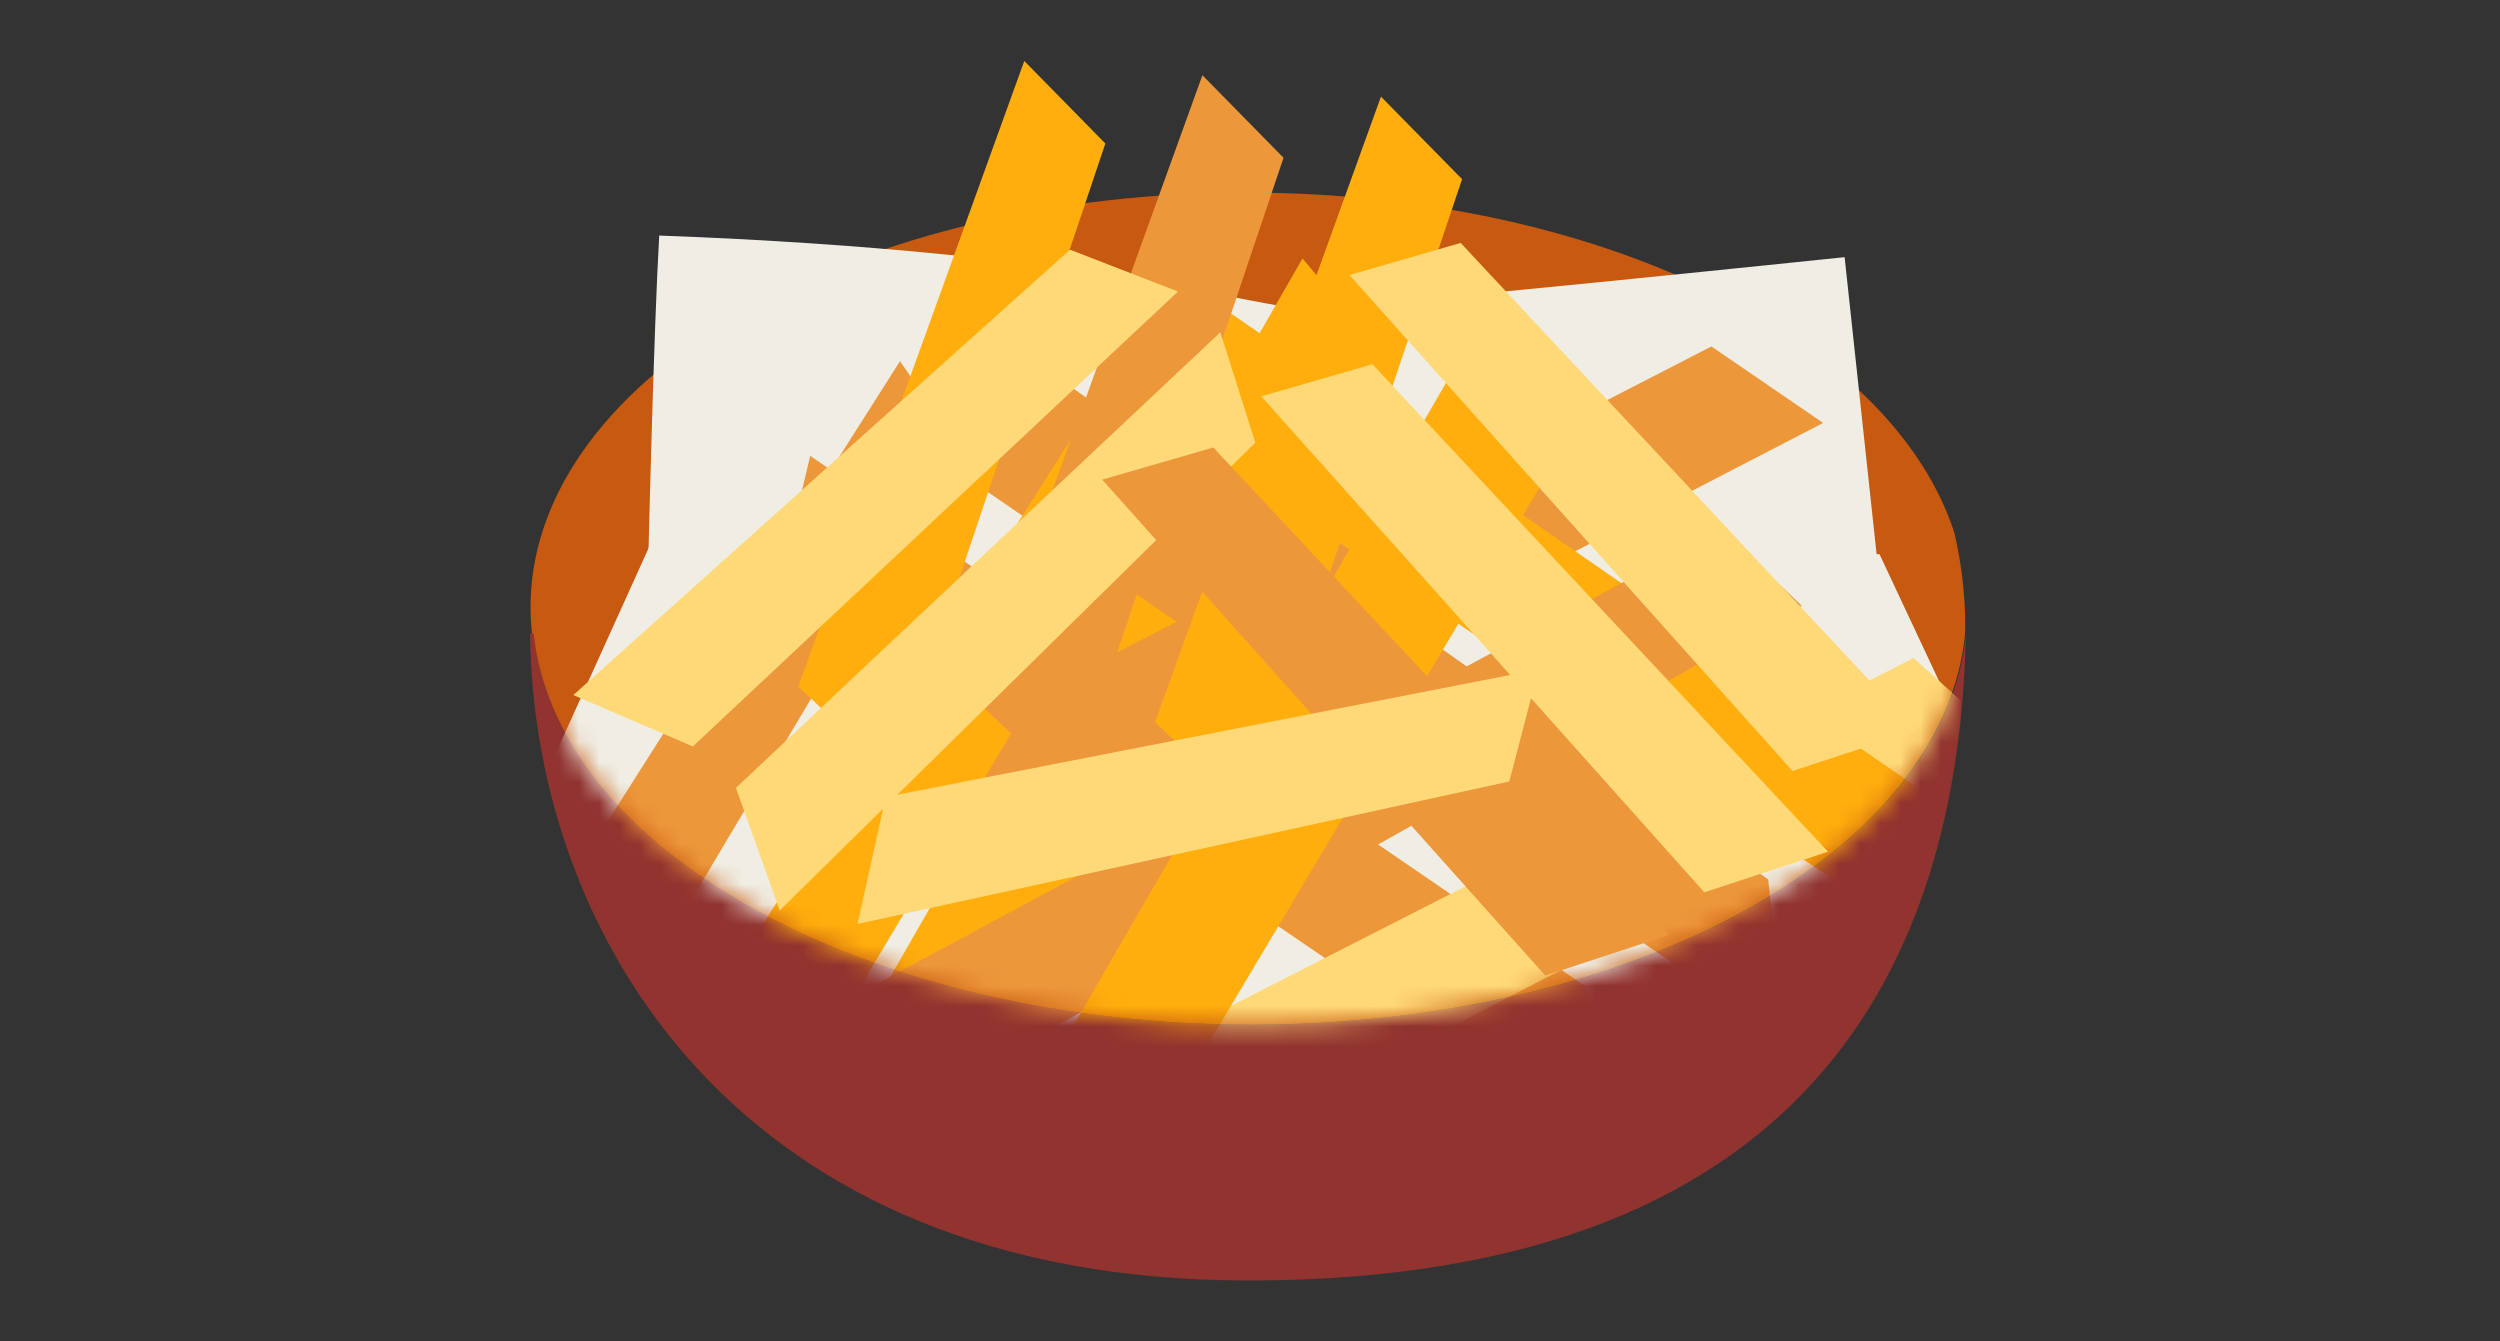
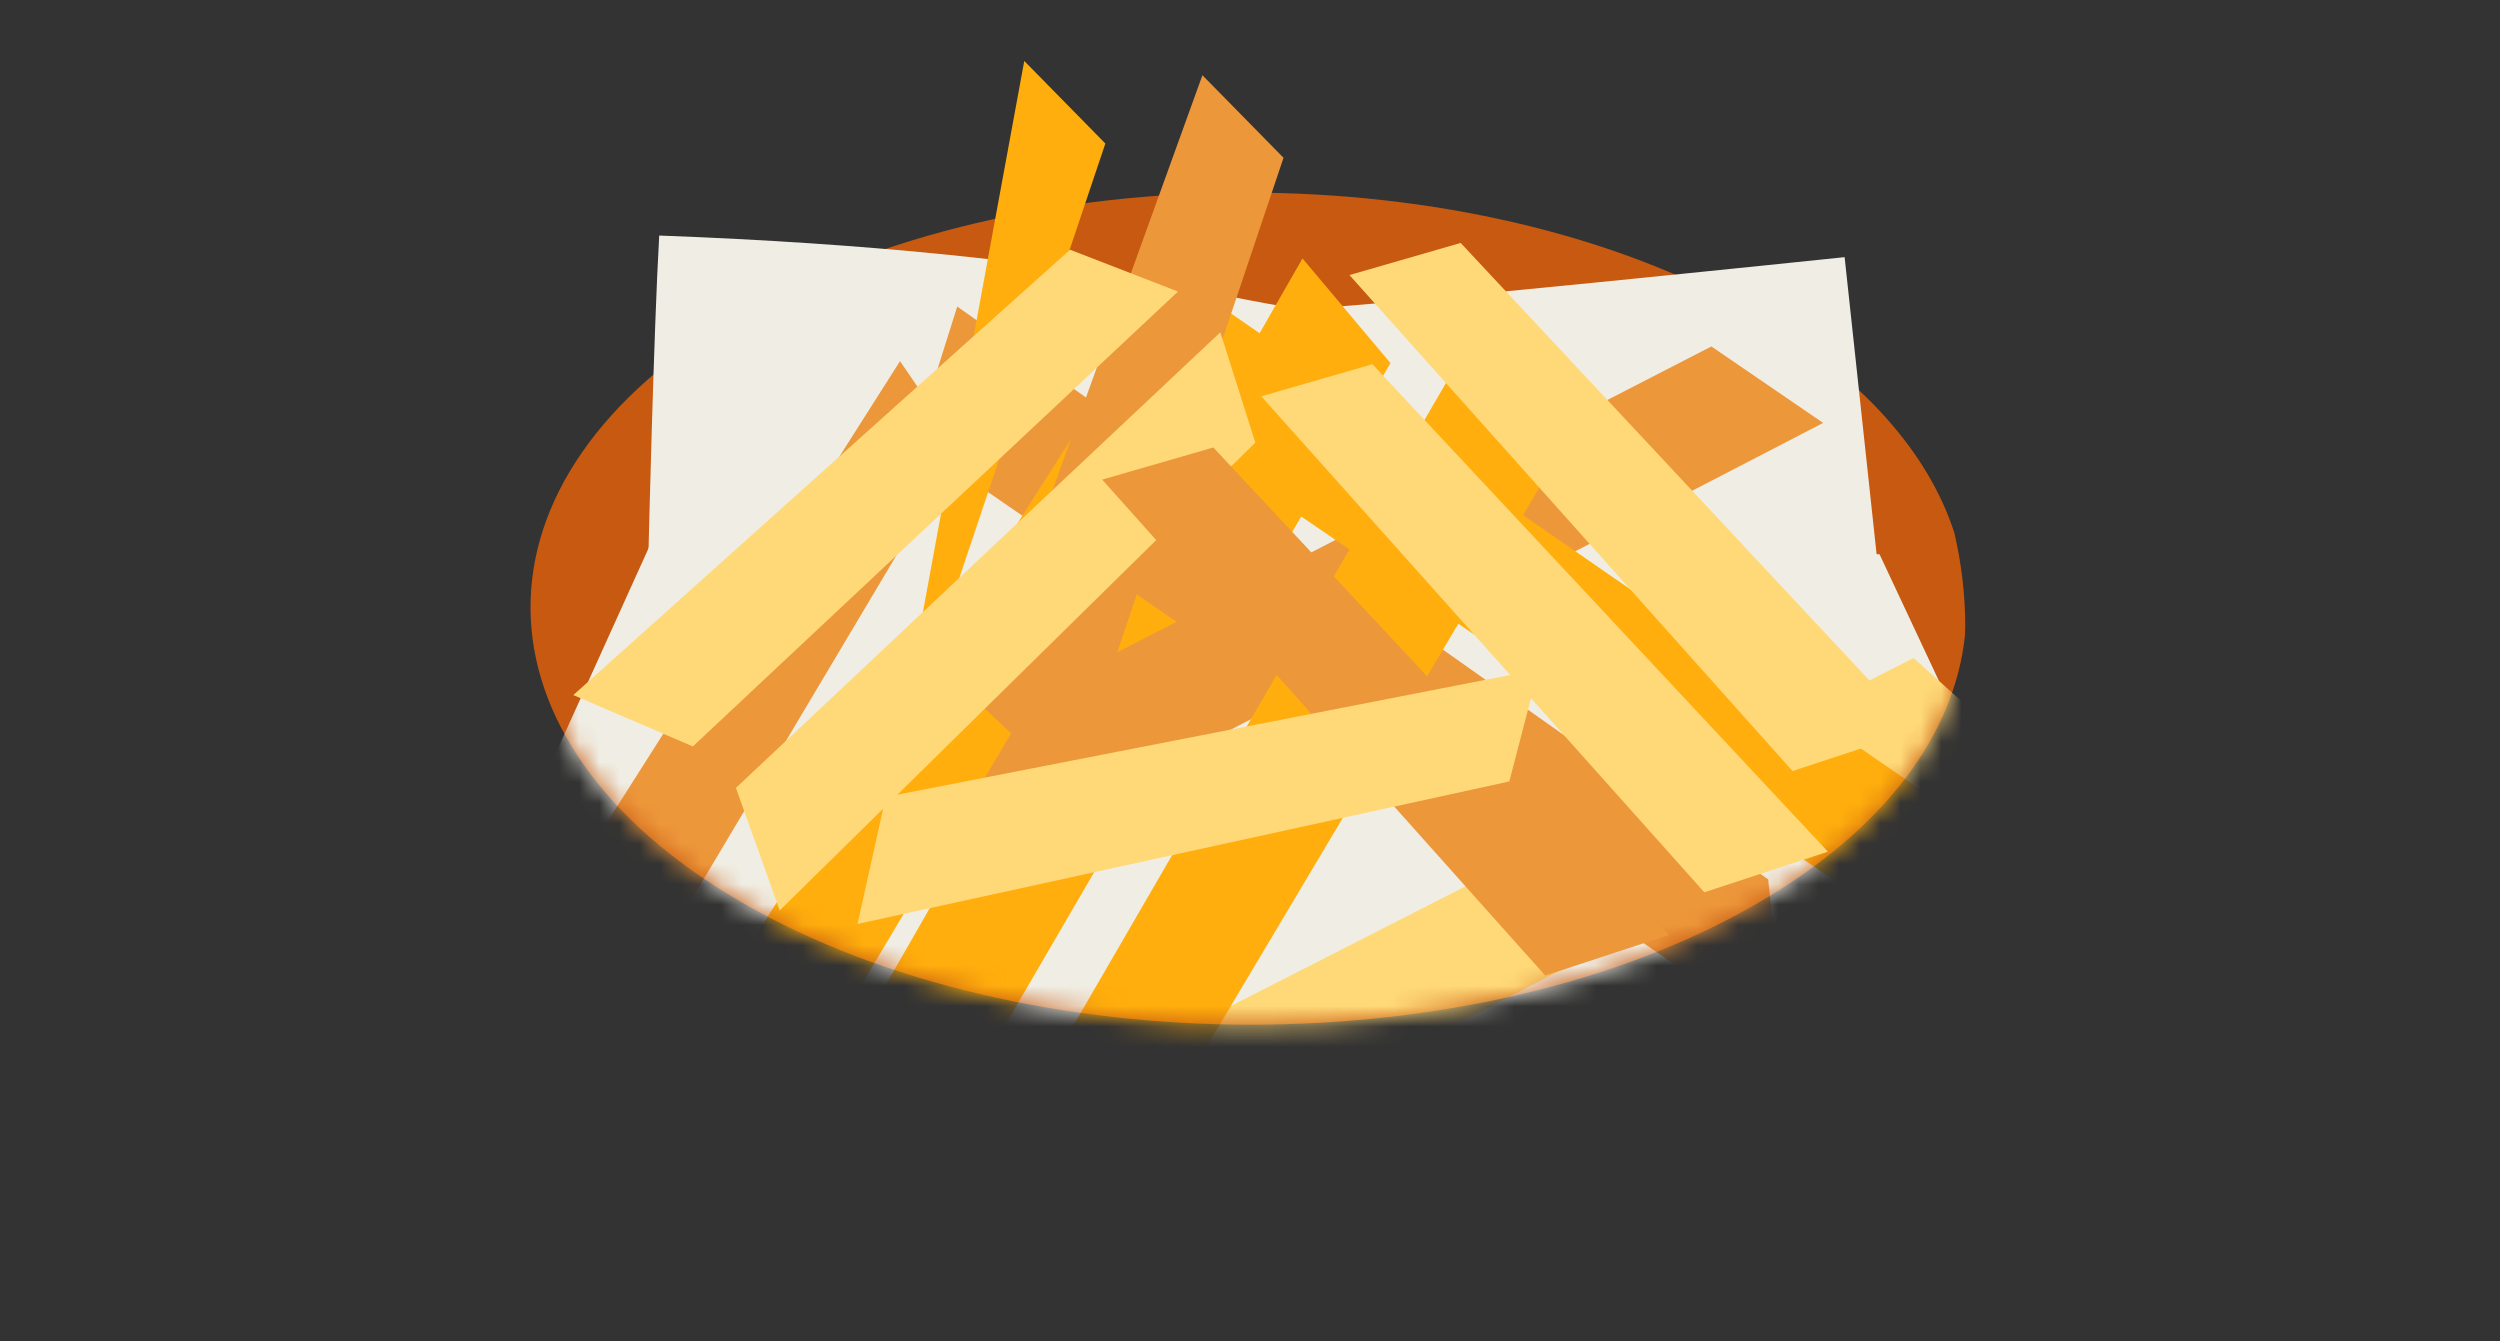
<svg xmlns="http://www.w3.org/2000/svg" width="123" height="66" viewBox="0 0 123 66" fill="none">
  <rect x="0" y="0" width="123" height="66" fill="#333333" stroke="none" />
  <path d="M86.35 15.474C72.498 7.476 50.129 7.476 36.367 15.474C22.615 23.466 22.688 36.423 36.54 44.42C50.382 52.412 72.751 52.412 86.503 44.42C92.794 40.764 96.16 36.07 96.674 31.289C96.678 31.131 96.69 30.974 96.69 30.815C96.69 29.249 96.501 27.718 96.158 26.226C94.886 22.288 91.625 18.52 86.35 15.474Z" fill="#C75910" />
-   <path d="M86.548 44.421C72.796 52.413 50.427 52.413 36.585 44.421C30.194 40.731 26.774 35.984 26.254 31.157H26.078C26.228 45.85 36.139 63 61.403 63C90.344 63 96.383 45.797 96.719 31.29C96.205 36.071 92.84 40.764 86.548 44.421Z" fill="#91332F" />
  <path d="M32.434 11.589C53.956 12.386 61.794 15.176 64.185 15.176C66.576 15.176 90.755 12.652 90.755 12.652L92.615 29.922L31.902 27.265C31.902 27.265 32.168 16.106 32.434 11.589Z" fill="#F0EEE4" />
  <mask id="mask0_3805_152742" style="mask-type:luminance" maskUnits="userSpaceOnUse" x="26" y="9" width="71" height="42">
    <path d="M86.35 15.478C72.498 7.48 50.129 7.48 36.367 15.478C22.615 23.47 22.688 36.427 36.54 44.424C50.382 52.416 72.751 52.416 86.503 44.424C92.794 40.768 96.16 36.074 96.674 31.293C96.678 31.134 96.69 30.978 96.69 30.819C96.69 29.253 96.501 27.722 96.158 26.23C94.886 22.291 91.625 18.523 86.35 15.478Z" fill="white" />
  </mask>
  <g mask="url(#mask0_3805_152742)">
    <path d="M32.557 25.542L92.473 27.269L99.514 42.281L65.504 57.958L23.656 45.204L32.557 25.542Z" fill="#F0EEE4" />
-     <path d="M38.348 28.816L39.861 22.427L78.062 48.569L78.904 56.501L38.348 28.816Z" fill="#ED973B" />
    <path d="M47.227 22.077L44.281 17.768L19.531 56.723L22.109 64.272L47.227 22.077Z" fill="#ED973B" />
    <path d="M68.413 17.864L64.083 12.716L39.773 55.087L42.352 62.636L68.413 17.864Z" fill="#FFAE0D" />
    <path d="M94.145 32.373L98.641 36.417L55.262 58.879L47.832 55.978L94.145 32.373Z" fill="#FFD978" />
    <path d="M84.199 17.045L89.7 20.808L46.321 43.27L38.891 40.369L84.199 17.045Z" fill="#ED973B" />
    <path d="M45 21.727L47.096 15.081L86.994 43.267L87.836 51.199L45 21.727Z" fill="#ED973B" />
    <path d="M58.16 21.953L55.294 17.513L30.465 56.599L33.043 64.147L58.16 21.953Z" fill="#FFAE0D" />
    <path d="M55.02 19.269L56.478 12.599L94.734 39.022L95.576 46.954L55.02 19.269Z" fill="#FFAE0D" />
-     <path d="M84.702 26.034L88.643 29.8L48.895 52.212L41.465 49.311L84.702 26.034Z" fill="#ED973B" />
    <path d="M76.5 22.711L71.912 17.513L48.805 57.357L51.383 64.905L76.5 22.711Z" fill="#FFAE0D" />
  </g>
-   <path d="M54.383 7.061L50.394 3L39.277 33.774L43.925 38.175L54.383 7.061Z" fill="#FFAE0D" />
+   <path d="M54.383 7.061L50.394 3L43.925 38.175L54.383 7.061Z" fill="#FFAE0D" />
  <path d="M63.149 7.763L59.159 3.701L48.043 34.475L52.691 38.876L63.149 7.763Z" fill="#ED973B" />
-   <path d="M71.934 8.815L67.944 4.754L56.828 35.528L61.476 39.929L71.934 8.815Z" fill="#FFAE0D" />
  <path d="M71.864 11.952L66.394 13.533L88.192 37.935L94.273 35.936L71.864 11.952Z" fill="#FFD978" />
  <path d="M61.762 21.775L60.041 16.349L36.207 38.766L38.362 44.793L61.762 21.775Z" fill="#FFD978" />
  <path d="M52.647 12.286L57.956 14.344L34.087 36.725L28.207 34.197L52.647 12.286Z" fill="#FFD978" />
  <path d="M67.524 17.918L62.055 19.499L83.853 43.901L89.933 41.902L67.524 17.918Z" fill="#FFD978" />
  <path d="M59.696 22.016L54.227 23.597L76.025 47.999L82.105 46L59.696 22.016Z" fill="#ED973B" />
  <path d="M74.258 38.447L75.693 32.938L43.579 39.21L42.191 45.458L74.258 38.447Z" fill="#FFD978" />
</svg>